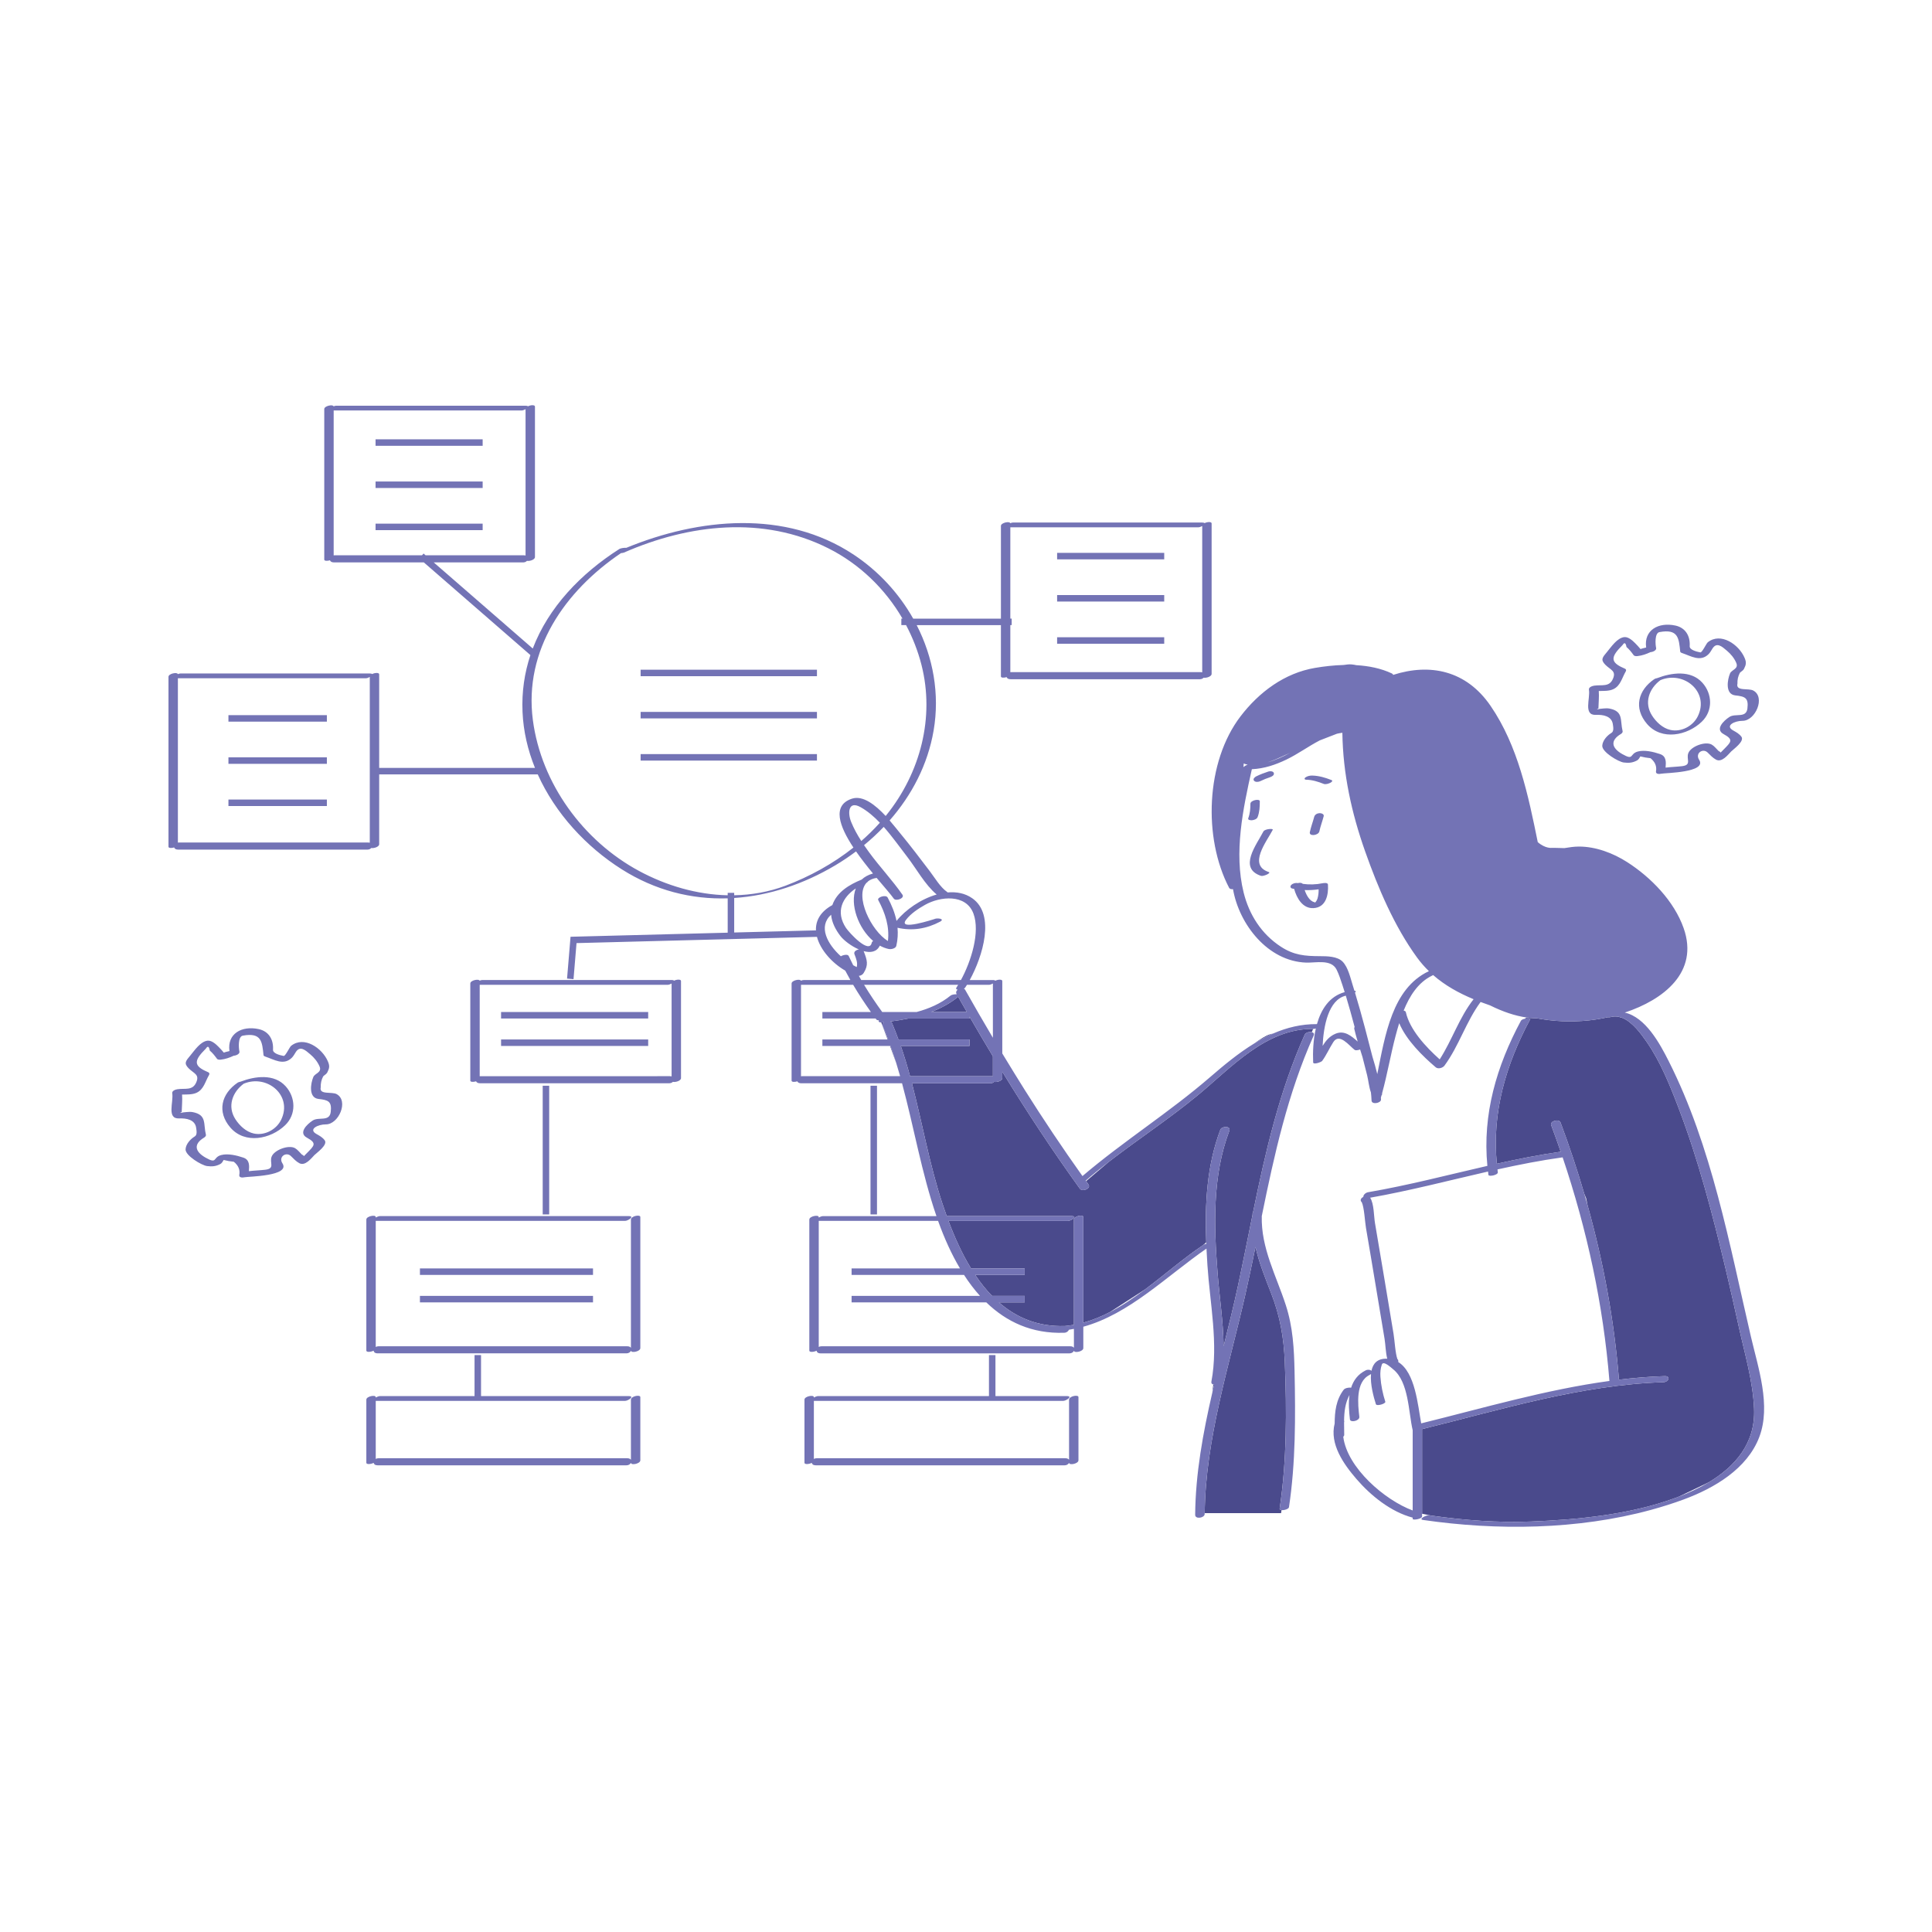
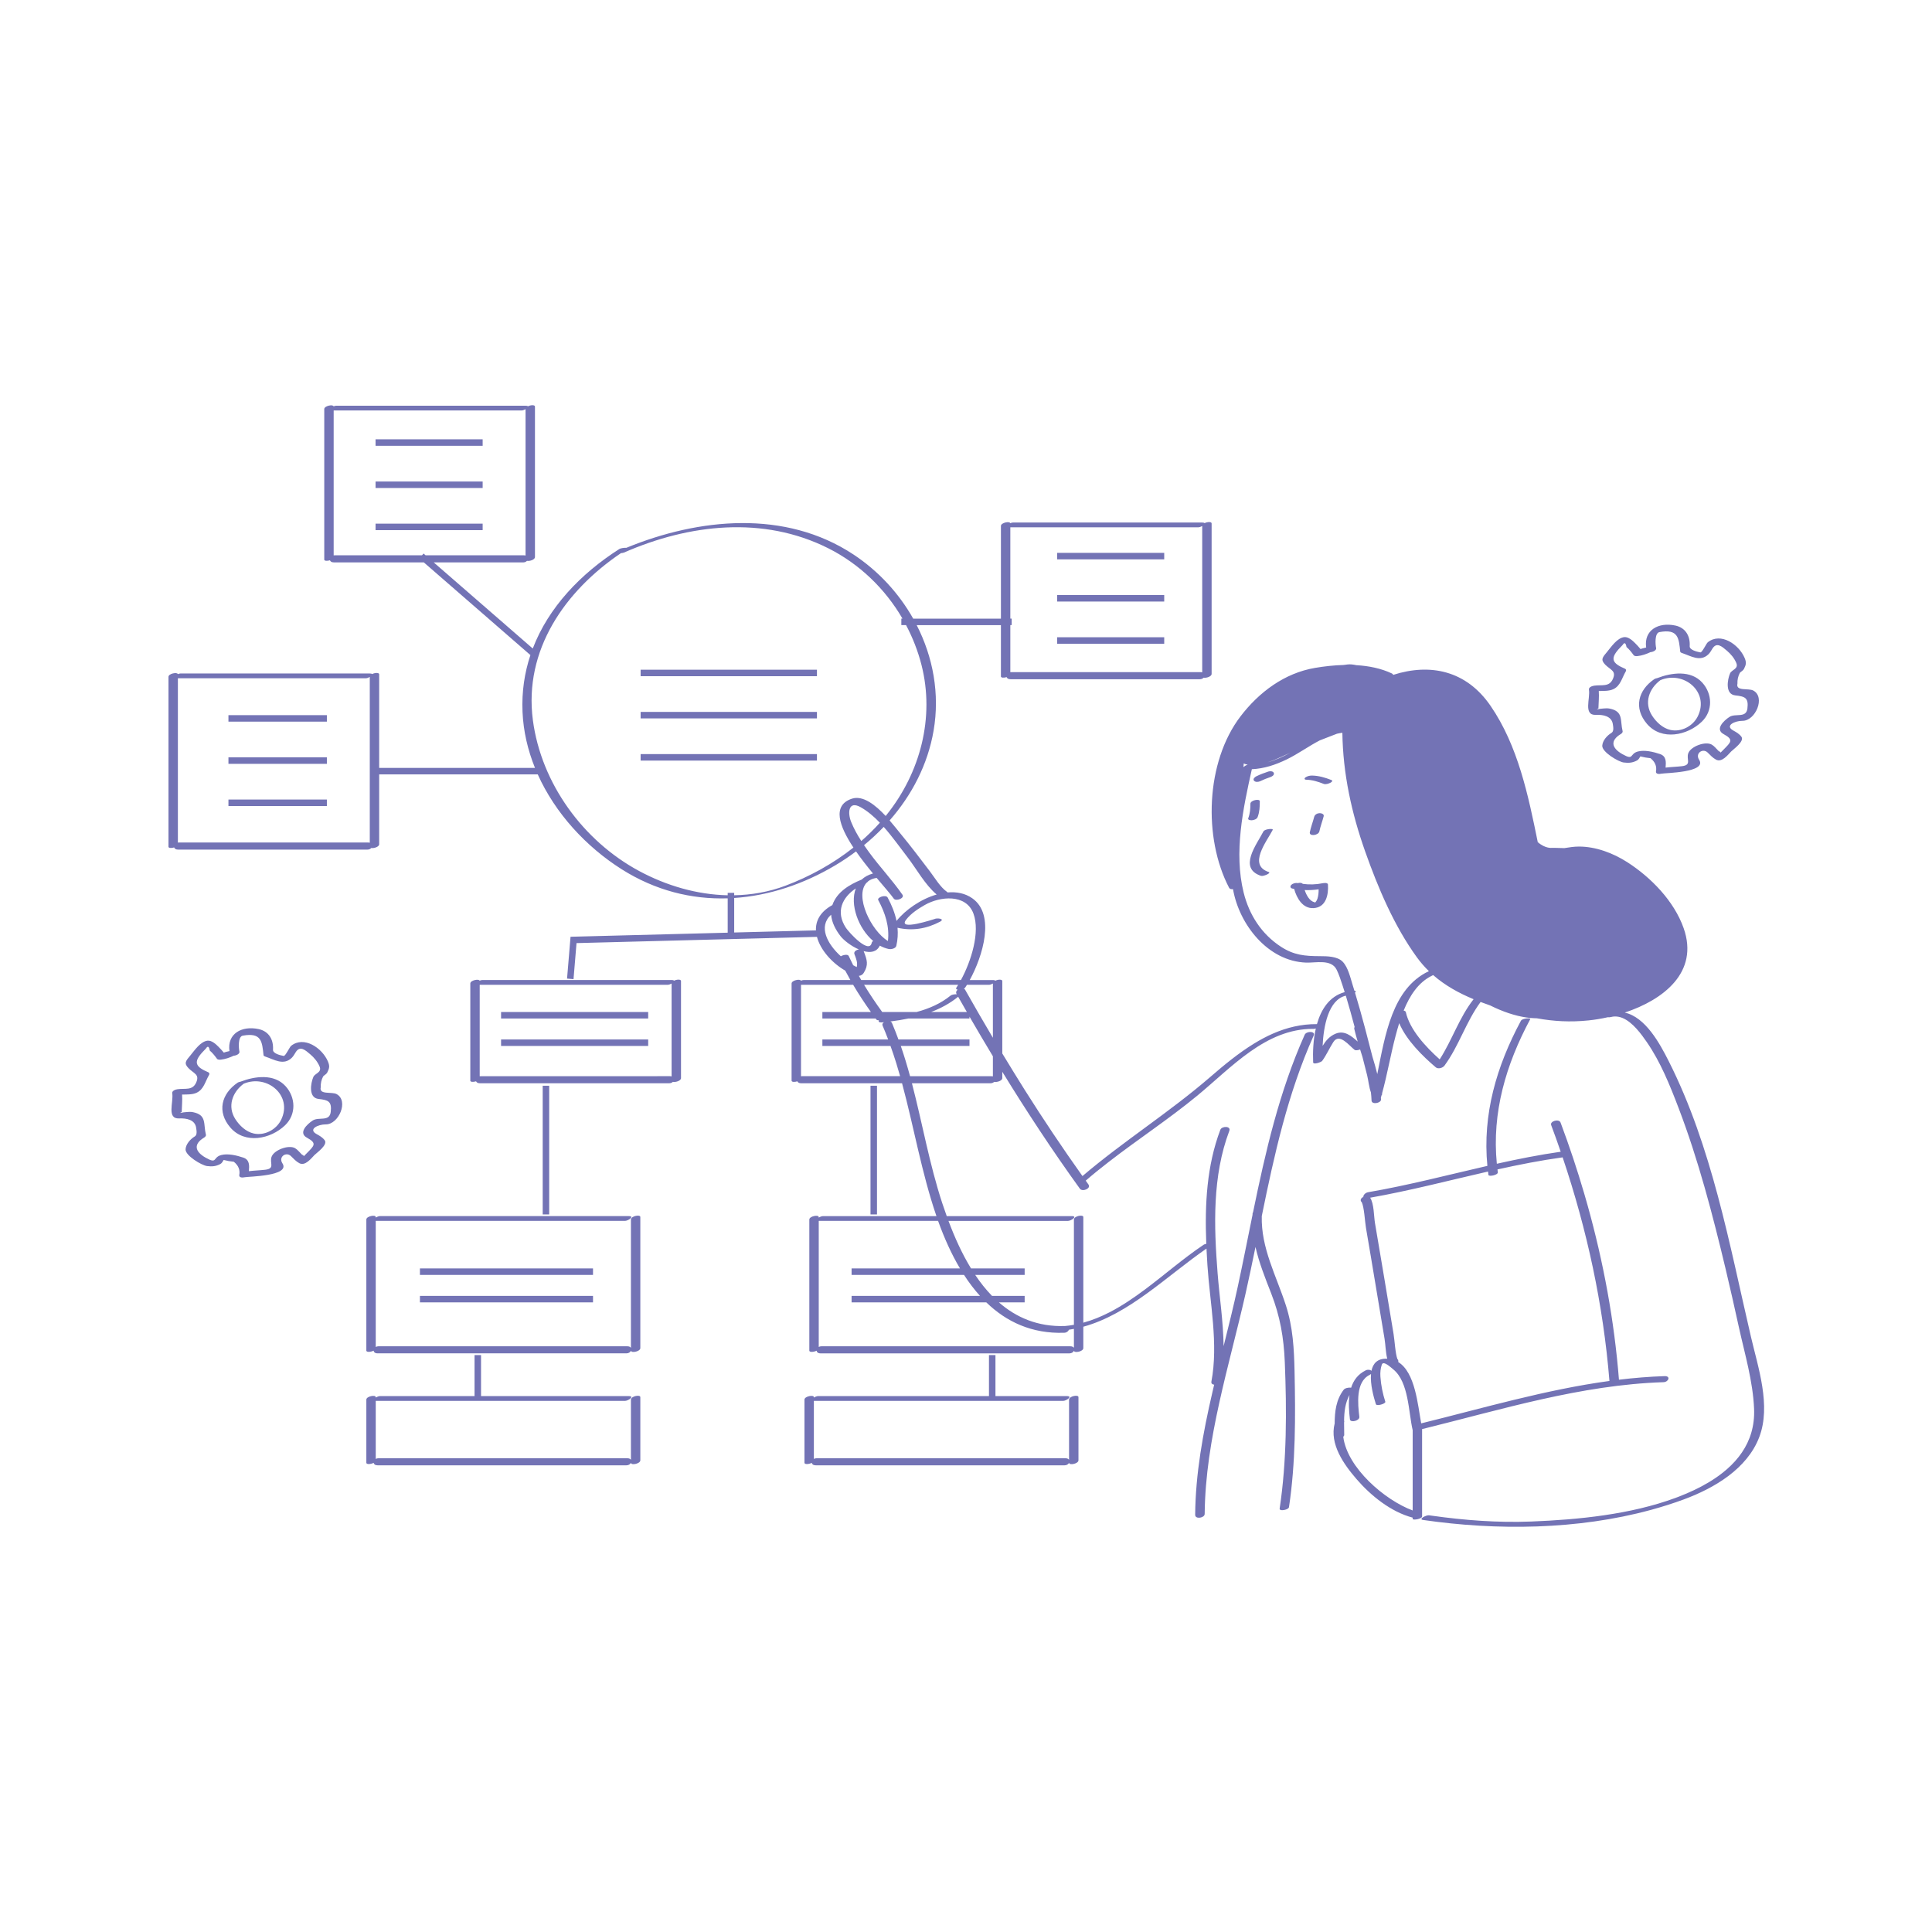
<svg xmlns="http://www.w3.org/2000/svg" version="1.1" id="Layer_1" x="0px" y="0px" width="595.275px" height="595.28px" viewBox="0 0 595.275 595.28" enable-background="new 0 0 595.275 595.28" xml:space="preserve">
-   <path id="color_x5F_2" fill="#4a4a8c" d="M526.487,456.716c-3.449,1.656-6.57,3.152-9.199,4.41  c-0.365,0.141-0.731,0.279-1.097,0.415c-13.774,5.085-29.845,6.695-44.43,7.261c-10.27,0.399-20.558-0.377-30.723-1.818  l-2.876-0.575c0-8.695,0-17.39,0-26.084c24.569-6.047,48.91-13.629,74.388-14.457c1.549-0.05,2.313-1.929,0.326-1.864  c-4.721,0.153-9.403,0.541-14.057,1.102c-1.442-18.21-4.771-36.229-9.687-53.81l-0.415-2.075l-0.588-1.422  c-2.164-7.392-4.597-14.706-7.3-21.917c-0.476-1.269-3.356-0.448-2.897,0.776c1.02,2.721,1.995,5.458,2.939,8.206  c-6.621,0.945-13.166,2.249-19.681,3.702c-1.556-15.789,2.804-30.587,10.29-44.538c0.161-0.3-0.782-0.338-1.638-0.151l0.5-0.375  c0.805,0.114,1.598,0.188,2.375,0.219c0.267,0.011,0.524,0.017,0.789,0.026c5.172,0.944,10.343,1.241,16.002,0.651  c1.883-0.196,3.884-0.525,5.923-0.981c0.242,0.046,0.557,0.04,0.955-0.066c0.802-0.213,1.586-0.208,2.35-0.056  c0.35,0.096,0.726,0.208,1.12,0.332c3.179,1.279,5.875,5.034,7.524,7.421c4.257,6.159,7.135,13.331,9.792,20.286  c6.149,16.096,10.507,32.895,14.51,49.632c1.429,5.973,2.769,11.967,4.089,17.964c1.829,8.312,4.326,16.596,4.683,25.141  C540.896,444.673,534.658,451.819,526.487,456.716z M508.717,465.22c0,0,0.023-0.011,0.056-0.027  c-0.05,0.014-0.101,0.025-0.151,0.039L508.717,465.22z M305.924,331.644c0-2.064,0-4.129,0-6.194  c-2.44-4.049-4.848-8.118-7.211-12.215v0.579h-18.808c-1.848,0.385-3.712,0.679-5.565,0.912c0.215,0.102,0.39,0.26,0.488,0.488  c0.718,1.668,1.372,3.36,1.997,5.063h21.888v2h-21.165c1.059,3.062,1.993,6.17,2.849,9.308c8.347,0,16.694,0,25.042,0  C305.625,331.584,305.782,331.609,305.924,331.644z M274.231,322.276c0.58,1.577,1.217,3.328,1.891,5.205  c-0.543-1.749-1.125-3.482-1.741-5.205H274.231z M294.767,306.323c-0.013,0.007-0.025,0.014-0.038,0.021  c0.017,0,0.035,0,0.051,0.001C294.776,306.338,294.771,306.331,294.767,306.323z M391.217,318.72  c-1.09,0.327-2.799,1.368-4.804,2.795c1.889-1.157,3.831-2.203,5.838-3.079C391.894,318.527,391.547,318.621,391.217,318.72z   M272.362,314.953c-0.176,0.019-0.353,0.039-0.528,0.057c-0.113,0.011-0.214,0.016-0.309,0.016c0.374,0.982,1.068,2.82,1.969,5.25  h0.157c-0.544-1.439-1.109-2.871-1.719-4.287C271.754,315.577,271.976,315.21,272.362,314.953z M295.217,307.11  c-0.008,0.007-0.011,0.012-0.02,0.019c-2.499,2.035-5.321,3.545-8.31,4.685h11.015C297.003,310.248,296.105,308.682,295.217,307.11z   M341.517,358.076l-6.874,5.855c0.245,0.342,0.483,0.688,0.729,1.029c0.889,1.231-1.869,2.368-2.65,1.284  c-8.441-11.7-16.364-23.735-23.9-36.015c0,0.651,0,1.302,0,1.953c0,0.838-1.712,1.345-2.503,1.149  c-0.26,0.255-0.642,0.436-1.121,0.436c-8.073,0-16.147,0-24.22,0c3.205,12.277,5.393,24.926,9.335,36.91  c0.437,1.328,0.9,2.671,1.388,4.021c12.841,0,25.682,0,38.522,0c1.951,0-0.196,1.479-1.171,1.479c-12.27,0-24.539,0-36.808,0  c1.881,5.018,4.143,10.067,6.943,14.639h16.526v2h-15.238c1.565,2.333,3.281,4.515,5.181,6.463h10.057v2h-7.936  c5.345,4.666,11.981,7.556,20.332,7.285c0.939-0.083,1.865-0.208,2.78-0.373c0-10.812,0-21.624,0-32.436  c0-1.089,2.897-1.624,2.897-0.776c0,10.852,0,21.703,0,32.555c2.808-0.766,5.511-1.876,8.133-3.231l10.87-7.005  c6.092-4.554,11.927-9.652,17.908-13.663l0.958-0.857c-0.447-11.741,0.155-23.574,4.34-34.671c0.453-1.201,3.36-1.236,2.77,0.329  c-5.25,13.922-4.75,29.26-3.606,43.86c0.57,7.274,1.759,14.954,1.849,22.484c1.546-6.201,3.084-12.381,4.411-18.544  c1.571-7.298,3.009-14.622,4.502-21.923c0.009-0.162,0.01-0.323,0.021-0.486c0.007-0.095,0.056-0.187,0.134-0.275  c3.828-18.668,8.066-37.183,15.925-54.753c0.293-0.656,1.429-0.951,2.176-0.782c0.185-0.447,0.326-0.784,0.417-1.003  c-14.633-0.095-25.263,11.99-35.732,20.602C360.062,344.854,350.512,351.103,341.517,358.076z M395.865,419.699  c-0.303-7.501-1.446-14.162-4.205-21.215c-1.864-4.765-3.732-9.438-4.826-14.283c-0.993,4.862-2.007,9.724-3.104,14.573  c-4.998,22.093-12.295,44.617-12.545,67.446h23.532c0,0,0.049-0.334,0.135-0.931c-0.369-0.038-0.62-0.182-0.577-0.466  C396.498,450.058,396.466,434.591,395.865,419.699z M373.541,429.04c0.186-0.805,0.369-1.61,0.56-2.414  c-0.095-0.009-0.186-0.024-0.271-0.048C373.747,427.367,373.651,428.185,373.541,429.04z" />
  <path id="color_x5F_1" d="M392.147,255.696c-1.86,3.588-7.712,10.831-1.251,12.979c0.943,0.313-1.664,1.418-2.364,1.186  c-7.094-2.358-1.384-9.574,0.749-13.687C389.679,255.404,392.416,255.176,392.147,255.696z M409.162,272.546  c0.2,3.172-0.595,7.068-4.473,7.26c-3.339,0.166-5.163-3.09-5.95-5.933c-0.189-0.035-0.377-0.063-0.567-0.103  c-0.623-0.129-0.742-0.703-0.301-1.125c0.51-0.489,1.327-0.682,2.013-0.552c0.607-0.152,1.247-0.108,1.506,0.238  c2.038,0.272,4.053,0.233,6.109-0.193C407.853,272.066,409.121,271.884,409.162,272.546z M406.287,274.011  c-1.442,0.207-2.871,0.289-4.304,0.231c0.564,1.63,1.511,3.403,3.066,3.762c0.305,0.07,0.056,0.193,0.288-0.063  c0.259-0.287,0.472-0.663,0.585-1.032C406.216,275.954,406.304,274.993,406.287,274.011z M406.514,256.155  c0.338-1.586,0.924-3.1,1.333-4.667c0.188-0.719-0.85-0.98-1.337-0.942c-0.713,0.055-1.41,0.449-1.598,1.167  c-0.41,1.567-0.996,3.079-1.333,4.667C403.276,257.804,406.241,257.438,406.514,256.155z M385.844,252.719  c0.598-0.077,1.415-0.35,1.65-0.971c0.603-1.592,0.667-3.186,0.668-4.869c0-0.874-2.897-0.332-2.897,0.776  c-0.001,1.549-0.112,3.005-0.665,4.465C384.363,252.745,385.549,252.757,385.844,252.719z M410.228,240.339  c-1.906-0.751-3.859-1.33-5.921-1.377c-0.701-0.016-1.463,0.145-2.049,0.549c-0.443,0.306-0.39,0.716,0.195,0.729  c1.896,0.044,3.661,0.601,5.412,1.291c0.59,0.232,1.506-0.081,2.032-0.346C410.22,241.021,410.831,240.577,410.228,240.339z   M390.81,237.717c-1.266,0.423-2.511,0.877-3.71,1.469c-0.443,0.218-1.176,0.801-0.721,1.358c0.434,0.53,1.412,0.403,1.947,0.139  c0.975-0.48,1.944-0.861,2.957-1.199c0.496-0.166,1.396-0.583,1.212-1.271C392.323,237.566,391.306,237.551,390.81,237.717z   M542.057,442.778c-3.725,9.796-13.865,15.746-23.278,19.222c-3.269,1.207-6.612,2.264-10.006,3.193  c-0.05,0.014-0.101,0.025-0.151,0.039c-22.547,6.147-47.479,6.379-70.147,3.09c-1.588-0.23,1.001-1.558,1.811-1.44  c0.25,0.037,0.502,0.067,0.753,0.103c10.165,1.441,20.453,2.217,30.723,1.818c14.585-0.566,30.656-2.176,44.43-7.261  c0.366-0.135,0.731-0.273,1.097-0.415c3.168-1.224,6.304-2.676,9.199-4.41c8.171-4.897,14.41-12.043,13.967-22.646  c-0.357-8.545-2.854-16.83-4.683-25.141c-1.32-5.998-2.66-11.991-4.089-17.964c-4.003-16.737-8.36-33.536-14.51-49.632  c-2.657-6.955-5.535-14.127-9.792-20.286c-1.649-2.387-4.345-6.142-7.524-7.421c-0.367-0.148-0.741-0.256-1.12-0.332  c-0.764-0.152-1.548-0.157-2.35,0.056c-0.398,0.106-0.713,0.112-0.955,0.066c-2.039,0.456-4.04,0.785-5.923,0.981  c-5.66,0.59-10.83,0.292-16.002-0.651c-0.264-0.009-0.522-0.015-0.789-0.026c-0.777-0.031-1.569-0.105-2.375-0.219  c-3.553-0.503-7.36-1.801-11.215-3.718c-0.989-0.341-1.97-0.692-2.939-1.061c-4.492,6.085-6.639,13.498-11.12,19.601  c-0.531,0.723-1.956,1.156-2.698,0.525c-4.035-3.432-9.042-8.334-11.257-13.602c-0.41,1.315-0.77,2.615-1.097,3.853  c-1.56,5.893-2.57,11.926-4.187,17.802c0.062,0.216-0.012,0.424-0.168,0.609c-0.056,0.196-0.105,0.394-0.163,0.59  c-0.006,0.022-0.021,0.042-0.029,0.063c0.011,0.208,0.028,0.414,0.034,0.623c0.034,1.098-2.873,1.667-2.915,0.298  c-0.026-0.835-0.095-1.662-0.188-2.483c-0.606-1.644-0.8-3.831-1.159-5.245c-0.48-1.894-0.961-3.787-1.445-5.68  c-0.242-0.773-0.485-1.546-0.728-2.32c-0.639,0.24-1.382,0.356-1.713,0.104c-1.629-1.24-4.652-5.326-6.543-2.381  c-1.218,1.897-2.106,3.985-3.439,5.807c-0.27,0.369-2.741,1.265-2.776,0.439c-0.136-3.206,0.029-6.952,0.826-10.44  c-0.227,0.08-0.448,0.128-0.629,0.126c-0.067-0.001-0.133,0.003-0.2,0.002c-14.633-0.095-25.263,11.99-35.732,20.602  c-8.801,7.241-18.352,13.49-27.346,20.463c-2.374,1.84-4.718,3.719-6.988,5.694c0.039,0.053,0.076,0.108,0.114,0.161  c0.245,0.342,0.483,0.688,0.729,1.029c0.889,1.231-1.869,2.368-2.65,1.284c-8.441-11.7-16.364-23.735-23.9-36.015  c0,0.651,0,1.302,0,1.953c0,0.838-1.712,1.345-2.503,1.149c-0.26,0.255-0.642,0.436-1.121,0.436c-8.073,0-16.147,0-24.22,0  c3.205,12.277,5.393,24.926,9.335,36.91c0.437,1.328,0.9,2.671,1.388,4.021c12.841,0,25.682,0,38.522,0  c1.951,0-0.196,1.479-1.171,1.479c-12.27,0-24.539,0-36.808,0c1.881,5.018,4.143,10.067,6.943,14.639h16.526v2h-15.238  c1.565,2.333,3.281,4.515,5.181,6.463h10.057v2h-7.936c5.345,4.666,11.981,7.556,20.332,7.285c0.939-0.083,1.865-0.208,2.78-0.373  c0-10.812,0-21.624,0-32.436c0-1.089,2.897-1.624,2.897-0.776c0,10.852,0,21.703,0,32.555c2.808-0.766,5.511-1.876,8.133-3.231  c3.761-1.944,7.359-4.381,10.87-7.005c6.092-4.554,11.927-9.652,17.908-13.663c0.074-0.049,0.147-0.102,0.221-0.15  c0.146-0.097,0.43-0.182,0.756-0.244c-0.006-0.154-0.013-0.309-0.019-0.463c-0.447-11.741,0.155-23.574,4.34-34.671  c0.453-1.201,3.36-1.236,2.77,0.329c-5.25,13.922-4.75,29.26-3.606,43.86c0.57,7.274,1.759,14.954,1.849,22.484  c1.546-6.201,3.084-12.381,4.411-18.544c1.571-7.298,3.009-14.622,4.502-21.923c0.009-0.162,0.01-0.323,0.021-0.486  c0.007-0.095,0.056-0.187,0.134-0.275c3.828-18.668,8.066-37.183,15.925-54.753c0.293-0.656,1.429-0.951,2.176-0.782  c0.518,0.117,0.852,0.456,0.581,1.062c-7.989,17.862-12.125,36.668-15.989,55.609c-0.252,9.871,4.442,18.285,7.425,27.498  c2.177,6.723,2.529,13.396,2.679,20.41c0.294,13.844,0.344,28.06-1.722,41.787c-0.084,0.563-1.482,0.995-2.299,0.911  c-0.369-0.038-0.62-0.182-0.577-0.466c2.223-14.765,2.19-30.231,1.589-45.124c-0.303-7.501-1.446-14.162-4.205-21.215  c-1.864-4.765-3.732-9.438-4.826-14.283c-0.993,4.862-2.007,9.724-3.104,14.573c-4.998,22.093-12.295,44.617-12.545,67.446  c-0.001,0.086-0.007,0.171-0.007,0.257c-0.011,1.234-2.941,1.714-2.929,0.248c0.11-12.688,2.414-25.236,5.292-37.685  c0.186-0.805,0.369-1.61,0.56-2.414c-0.095-0.009-0.186-0.024-0.271-0.048c-0.405-0.111-0.675-0.387-0.584-0.866  c2.204-11.653-0.451-24.197-1.22-35.891c-0.112-1.702-0.211-3.41-0.292-5.121c-12.239,8.461-23.792,20.194-37.948,24.076  c0,2.197,0,4.394,0,6.591c0,1.066-2.766,1.597-2.886,0.826c-0.21,0.431-0.698,0.796-1.384,0.796c-25.553,0-51.107,0-76.661,0  c-0.821,0-1.202-0.382-1.25-0.826c-0.855,0.446-2.238,0.524-2.238-0.019c0-13.463,0-26.926,0-40.39c0-1.048,2.897-1.563,2.897-0.776  c0,0.059,0,0.119,0,0.178c0.415-0.255,0.936-0.458,1.297-0.458c11.658,0,23.316,0,34.974,0  c-4.563-13.283-6.929-27.345-10.598-40.931c-10.355,0-20.71,0-31.064,0c-0.677,0-1.052-0.261-1.191-0.601  c-0.816,0.265-1.78,0.247-1.78-0.208c0-9.976,0-19.951,0-29.927c0-1.001,2.64-1.513,2.875-0.87c0.287-0.123,0.577-0.205,0.803-0.205  c4.811,0,9.622,0,14.433,0c-0.542-0.954-1.064-1.917-1.57-2.889c-4.063-2.348-7.664-6.361-8.724-10.415l-74.083,1.925l-0.925,11.106  l-1.993-0.166l1.075-12.894l48.422-1.257v-10.583c-11.15,0.357-22.324-2.409-32.672-8.962c-10.963-6.944-20.457-17.225-25.85-29.22  h-48.86c0,7.168,0,14.337,0,21.505c0,0.815-1.622,1.319-2.438,1.167c-0.259,0.288-0.667,0.497-1.186,0.497  c-19.441,0-38.883,0-58.324,0c-0.723,0-1.106-0.296-1.22-0.67c-0.81,0.255-1.751,0.231-1.751-0.217c0-17.449,0-34.898,0-52.347  c0-1.019,2.732-1.531,2.883-0.835c0.284-0.12,0.57-0.201,0.794-0.201c19.441,0,38.883,0,58.324,0c0.424,0,0.646,0.072,0.737,0.182  c0.858-0.435,2.181-0.495,2.181,0.078c0,9.614,0,19.228,0,28.841h48.007c-2.219-5.479-3.584-11.283-3.842-17.273  c-0.268-6.215,0.62-12.057,2.431-17.498l-32.839-28.556c-9.236,0-18.472,0-27.708,0c-0.71,0-1.091-0.287-1.213-0.651  c-0.812,0.258-1.759,0.236-1.759-0.214c0-15.456,0-30.912,0-46.368c0-1.014,2.706-1.525,2.881-0.845  c0.285-0.121,0.572-0.202,0.797-0.202c19.441,0,38.883,0,58.324,0c0.434,0,0.657,0.076,0.743,0.189  c0.858-0.432,2.175-0.491,2.175,0.081c0,15.456,0,30.912,0,46.368c0,0.821-1.646,1.326-2.457,1.162  c-0.26,0.279-0.66,0.48-1.167,0.48c-9.189,0-18.379,0-27.568,0l30.516,26.536c4.837-12.666,14.73-23.041,26.709-30.684  c0.328-0.209,1.501-0.398,2.13-0.349c22.314-9.167,48.936-11.834,69.97,2.06c7.649,5.053,13.978,11.902,18.408,19.765h27.029  c0-9.521,0-19.042,0-28.563c0-1.014,2.706-1.525,2.881-0.845c0.285-0.121,0.572-0.202,0.797-0.202c19.441,0,38.883,0,58.324,0  c0.434,0,0.657,0.076,0.743,0.189c0.858-0.432,2.175-0.491,2.175,0.081c0,15.456,0,30.912,0,46.368c0,0.821-1.646,1.326-2.457,1.162  c-0.26,0.279-0.66,0.48-1.167,0.48c-19.441,0-38.883,0-58.324,0c-0.71,0-1.091-0.287-1.213-0.651  c-0.812,0.258-1.759,0.236-1.759-0.214c0-5.269,0-10.537,0-15.805h-25.95c5.053,9.877,7.153,21.193,5.21,32.5  c-1.801,10.483-6.706,19.868-13.553,27.677c1.39,1.602,2.565,3.127,3.388,4.121c3.108,3.754,6.038,7.646,8.99,11.522  c1.572,2.063,3.197,4.908,5.366,6.417c0.058,0.04,0.099,0.082,0.14,0.123c2.734-0.241,5.378,0.25,7.597,1.811  c7.166,5.038,3.205,17.9-0.797,25.186c2.371,0,4.742,0,7.113,0c0.46,0,0.687,0.084,0.76,0.21c0.858-0.425,2.158-0.479,2.158,0.088  c0,7.44,0,14.881,0,22.321c1.191,1.973,2.391,3.94,3.601,5.9c1.107,1.792,2.213,3.585,3.337,5.367  c5.675,8.994,11.588,17.836,17.764,26.509c12.638-10.767,26.753-19.614,39.34-30.499c4.258-3.682,8.727-7.386,13.549-10.338  c1.889-1.157,3.831-2.203,5.838-3.079c4.199-1.832,8.68-2.941,13.519-2.904c1.315-4.627,3.883-8.58,8.543-9.858  c-0.221-0.701-0.436-1.404-0.668-2.101c-0.54-1.621-1.06-3.291-1.82-4.826c-1.64-3.31-6.415-2.057-9.391-2.163  c-11.771-0.419-20.628-11.721-22.528-22.641c-0.513,0.073-1.001-0.03-1.193-0.397c-8.046-15.393-7.215-38.798,3.506-52.833  c5.705-7.467,13.562-13.346,22.979-14.938c2.785-0.471,5.766-0.815,8.775-0.896c0.419-0.054,0.836-0.107,1.244-0.158  c0.787-0.099,1.712,0.001,2.687,0.218c3.837,0.224,7.601,0.971,10.941,2.547c0.27,0.127,0.378,0.286,0.377,0.453  c11.41-3.664,22.54-1.396,30.036,9.518c8.446,12.296,11.621,27.56,14.548,41.999c2.386,2.098,4.412,1.766,4.412,1.766  s1.619,0,3.776,0.083c1.465-0.233,2.93-0.471,4.443-0.478c5.219-0.021,10.584,2.004,14.953,4.81  c7.316,4.699,14.422,11.979,17.365,20.325c4.799,13.61-6.242,22.071-18.133,26.018c6.409,1.449,10.777,9.514,13.5,14.899  c13.341,26.379,18.732,56.439,25.374,85.003C541.712,421.412,545.738,433.096,542.057,442.778z M311.296,190.601h0.417v2h-0.417  c0,4.839,0,9.678,0,14.518c0.1-0.018,0.205-0.028,0.315-0.028c19.441,0,38.883,0,58.324,0c0.186,0,0.343,0.025,0.485,0.06  c0-15.026,0-30.052,0-45.078c-0.396,0.225-0.86,0.397-1.191,0.397c-19.311,0-38.623,0-57.934,0  C311.296,171.847,311.296,181.224,311.296,190.601z M103.123,171.092c8.97,0,17.94,0,26.91,0l0.472-0.542l0.624,0.542  c10.106,0,20.212,0,30.318,0c0.186,0,0.343,0.025,0.485,0.06c0-15.026,0-30.052,0-45.078c-0.396,0.225-0.86,0.397-1.191,0.397  c-19.311,0-38.623,0-57.934,0c0,14.883,0,29.766,0,44.648C102.907,171.103,103.012,171.092,103.123,171.092z M113.449,259.588  c0.186,0,0.343,0.025,0.485,0.06c0-17.022,0-34.045,0-51.067c-0.395,0.225-0.86,0.397-1.191,0.397c-19.311,0-38.623,0-57.934,0  c0,16.879,0,33.759,0,50.638c0.1-0.018,0.205-0.028,0.315-0.028C74.566,259.588,94.008,259.588,113.449,259.588z M297.932,303.435  c-0.182,0.295-0.362,0.582-0.54,0.848c-0.081,0.121-0.228,0.229-0.407,0.323c0.16,0.079,0.296,0.192,0.387,0.354  c2.798,4.963,5.649,9.894,8.552,14.792c0-5.571,0-11.143,0-16.714c-0.396,0.225-0.86,0.397-1.191,0.397  C302.466,303.435,300.199,303.435,297.932,303.435z M294.703,304.253c0.172-0.257,0.345-0.538,0.518-0.818  c-9.662,0-19.324,0-28.986,0c1.738,2.874,3.618,5.663,5.589,8.379h10.578c3.804-1.021,7.427-2.574,10.496-5.073  c0.326-0.265,1.186-0.423,1.832-0.396c0.017,0,0.035,0,0.051,0.001c-0.004-0.008-0.009-0.016-0.013-0.023  c-0.015-0.027-0.03-0.053-0.045-0.08c-0.287-0.509-0.066-0.982,0.352-1.311C294.661,304.861,294.438,304.651,294.703,304.253z   M286.887,311.813h11.015c-0.899-1.565-1.797-3.131-2.685-4.703c-0.008,0.007-0.011,0.012-0.02,0.019  C292.699,309.164,289.876,310.674,286.887,311.813z M272.287,254.775c-1.899,1.993-3.928,3.872-6.067,5.627  c0.5,0.734,1.016,1.458,1.538,2.173c3.27,4.479,7.13,8.547,10.294,13.092c0.766,1.101-2.026,2.129-2.674,1.2  c-0.859-1.234-2.901-3.546-5.272-6.375c-1.129,0.172-2.021,0.551-2.69,1.103c-0.056,0.137-0.201,0.281-0.453,0.425  c-3.703,4.104,1.405,14.713,6.619,17.927c0.525-4.461-0.825-8.617-2.982-12.624c-0.454-0.843,2.354-1.788,2.897-0.776  c1.257,2.336,2.228,4.731,2.733,7.199c2.735-3.414,7.48-6.729,12.37-8.138c-3.599-3.007-6.292-8.02-9.053-11.586  C277.32,261.144,274.951,257.772,272.287,254.775z M268.599,290.452c0.042-0.203,0.204-0.382,0.426-0.532  c-4.574-3.901-7.228-11.239-5.343-16.181c-4.15,2.761-6.317,7.182-3.022,12.166C261.568,287.277,267.835,294.167,268.599,290.452z   M271.101,253.491c-1.819-1.896-3.777-3.575-5.921-4.78c-3.84-2.158-4.041,1.779-2.934,4.52c0.834,2.066,1.921,4.02,3.129,5.896  C267.405,257.362,269.322,255.482,271.101,253.491z M224.213,275.848v-0.747h2v0.742c5.329-0.097,10.646-1.01,15.769-2.934  c7.412-2.784,14.644-6.747,20.971-11.761c-4.34-6.555-6.69-13.006-0.466-15.063c3.417-1.129,7.285,1.99,10.394,5.325  c0.084-0.104,0.173-0.203,0.257-0.307c10.395-12.956,14.936-30.001,10.773-46.278c-1.091-4.267-2.703-8.365-4.742-12.225h-1.456v-2  h0.354c-5.347-9.2-13.262-16.85-22.897-21.686c-20.043-10.06-42.884-7.428-62.896,1.331c-0.203,0.089-0.565,0.151-0.941,0.18  c-17.198,11.605-30.005,29.821-27.145,51.474c2.575,19.484,15.49,37.177,32.726,46.463  C205.296,272.878,214.737,275.651,224.213,275.848z M256.459,278.865c1.409-4.051,5.219-6.292,9.019-7.851  c0.005-0.002,0.011-0.003,0.017-0.005c0.887-0.836,2.039-1.482,3.484-1.874c-1.744-2.117-3.585-4.45-5.223-6.806  c-2.048,1.533-4.172,2.97-6.376,4.279c-9.815,5.827-20.456,9.375-31.166,10.076v10.63l25.193-0.654  C251.285,283.73,252.706,280.925,256.459,278.865z M259.072,294.636c0.761-0.442,2.151-0.687,2.424-0.089  c0.44,0.963,0.906,1.915,1.385,2.86c0.366,0.208,0.729,0.393,1.086,0.562c0.338-1.335-0.123-2.468-0.702-3.979  c-0.288-0.75,0.529-1.335,1.378-1.45c-2.365-1.014-4.659-2.808-5.669-4.105c-1.437-1.845-2.709-4.194-2.899-6.6  C252.034,285.476,254.909,290.879,259.072,294.636z M265.352,301.956c10.243,0,20.485,0,30.729,0  c3.159-5.801,5.954-14.77,3.857-20.451c-2.279-6.172-10.298-5.344-14.963-2.685c-2.088,1.19-4.273,2.604-5.772,4.536  c-2.84,3.659,8.717-0.208,8.621-0.158c0.913-0.479,3.511-0.102,1.783,0.805c-4.169,2.186-8.511,2.888-13.067,1.852  c0.166,1.815,0.066,3.67-0.374,5.57c-0.197,0.849-1.632,1.125-2.333,0.979c-0.956-0.199-1.879-0.556-2.756-1.042  c-0.95,2.002-2.904,2.263-5,1.685c0.032,0.052,0.065,0.104,0.088,0.164c0.999,2.607,1.499,4.074-0.058,6.573  c-0.334,0.536-0.881,0.845-1.476,0.891C264.869,301.104,265.106,301.532,265.352,301.956z M277.335,331.584  c-0.388-1.374-0.791-2.742-1.213-4.103c-0.543-1.749-1.125-3.482-1.741-5.205h-0.15h-20.846v-2h20.108h0.157  c-0.544-1.439-1.109-2.871-1.719-4.287c-0.178-0.413,0.044-0.78,0.43-1.037c-0.176,0.019-0.353,0.039-0.528,0.057  c-0.113,0.011-0.214,0.016-0.309,0.016c-0.768,0.007-0.92-0.315-0.726-0.664c-0.347,0.015-0.64-0.049-0.772-0.228  c-0.079-0.106-0.155-0.215-0.234-0.321h-16.407v-2h14.954c-1.935-2.715-3.772-5.507-5.471-8.379c-5.356,0-10.713,0-16.07,0  c0,9.393,0,18.785,0,28.178c0.1-0.018,0.205-0.028,0.315-0.028C257.188,331.584,267.262,331.584,277.335,331.584z M330.889,409.447  c-0.508,0.097-1.021,0.18-1.536,0.256c-0.176,0.471-0.702,0.914-1.44,0.939c-10.028,0.347-17.87-3.409-24.028-9.366h-41.499v-2  h39.555c-1.792-1.98-3.424-4.156-4.918-6.463h-34.637v-2h33.392c-2.661-4.476-4.838-9.373-6.626-14.323  c-0.038-0.105-0.071-0.211-0.108-0.316c-12.217,0-24.435,0-36.652,0c-0.048,0-0.083-0.005-0.126-0.006c0,12.951,0,25.901,0,38.852  c0.229-0.131,0.508-0.214,0.832-0.214c25.554,0,51.107,0,76.661,0c0.593,0,0.956,0.201,1.131,0.479  C330.889,413.339,330.889,411.393,330.889,409.447z M305.924,325.45c-2.44-4.049-4.848-8.118-7.211-12.215v0.579h-18.808  c-1.848,0.385-3.712,0.679-5.565,0.912c0.215,0.102,0.39,0.26,0.488,0.488c0.718,1.668,1.372,3.36,1.997,5.063h21.888v2h-21.165  c1.059,3.062,1.993,6.17,2.849,9.308c8.347,0,16.694,0,25.042,0c0.186,0,0.343,0.025,0.485,0.06  C305.924,329.58,305.924,327.515,305.924,325.45z M384.427,235.607c-0.834-0.147-1.209-0.388-1.209-0.388l-0.095,1.159  c0.005-0.006,0.01-0.013,0.016-0.02c0.046-0.051,0.098-0.099,0.154-0.145C383.574,235.967,384.012,235.729,384.427,235.607z   M390.514,234.885c2.435-0.65,4.745-1.722,7.016-2.95c-0.955,0.425-1.898,0.854-2.812,1.285  C393.129,233.967,391.734,234.504,390.514,234.885z M418.324,320.92c-0.386-1.303-0.75-2.611-1.06-3.932  c-0.048-0.205,0.003-0.395,0.114-0.566c-0.864-3.223-1.739-6.449-2.714-9.643c-5.38,1.253-6.869,9.444-7.151,15.475  c0.969-1.582,2.123-2.981,4.003-3.761C414.225,317.373,416.364,319.175,418.324,320.92z M440.128,299.29  c0.048-0.023,0.097-0.039,0.145-0.057c-1.303-1.269-2.533-2.657-3.663-4.21c-7.044-9.679-12.026-21.481-15.995-32.705  c-4.188-11.839-6.838-23.959-7.014-36.542c-0.565,0.073-1.124,0.167-1.67,0.295c-1.341,0.506-3.184,1.213-5.28,2.046  c-3.486,1.803-6.751,4.21-10.24,5.89c-3.468,1.67-6.925,2.823-10.696,2.995c-2.729,12.114-5.582,25.722-2.535,37.995  c1.698,6.84,5.488,12.792,11.489,16.698c3.997,2.602,7.323,2.898,12.066,2.91c2.105,0.005,5.362,0.023,6.982,1.73  c1.694,1.786,2.362,4.98,3.078,7.237c0.177,0.559,0.345,1.121,0.518,1.681c0.573,0.039,0.504,0.297,0.179,0.58  c1.096,3.602,2.102,7.231,3.069,10.87c0.781,2.94,1.541,5.886,2.294,8.833c0.546,1.79,1.067,3.584,1.503,5.397  C426.786,318.98,428.943,304.633,440.128,299.29z M454.034,307.871c-4.537-1.88-8.775-4.21-12.462-7.44  c-0.082,0.05-0.17,0.1-0.273,0.149c-4.326,2.067-6.99,6.278-8.817,10.804c0.346,0.05,0.615,0.203,0.681,0.496  c1.216,5.399,6.132,10.69,10.427,14.528c3.843-5.975,6.011-12.89,10.436-18.527C454.027,307.877,454.032,307.874,454.034,307.871z   M435.265,467.99c0-0.128,0-0.256,0-0.384c-6.699-1.765-12.875-6.747-17.308-11.885c-3.926-4.55-8.359-10.77-6.731-17.116  c0.027-3.697,0.413-7.295,2.792-10.42c0.377-0.496,1.559-0.738,2.287-0.623c0.71-2.22,2.058-4.132,4.475-5.33  c0.688-0.34,1.441-0.205,1.792,0.126c0.458-2.243,1.819-3.857,4.855-3.719c-0.503-1.979-0.539-4.418-0.831-6.157  c-0.949-5.655-1.885-11.313-2.828-16.968c-0.957-5.743-1.911-11.485-2.903-17.222c-0.308-1.781-0.538-6.402-1.313-7.917  c-0.193-0.138-0.313-0.343-0.298-0.636c0.006-0.123,0.05-0.232,0.104-0.345c0.12-0.253,0.385-0.467,0.701-0.625  c-0.053-0.514,0.596-1.281,1.485-1.434c12.369-2.123,24.513-5.313,36.735-8.113c-1.538-15.836,2.813-30.696,10.335-44.713  c0.16-0.299,0.676-0.512,1.229-0.632c0.856-0.187,1.799-0.149,1.638,0.151c-7.486,13.951-11.846,28.749-10.29,44.538  c6.515-1.453,13.061-2.757,19.681-3.702c-0.945-2.748-1.92-5.485-2.939-8.206c-0.459-1.224,2.422-2.045,2.897-0.776  c2.703,7.211,5.136,14.525,7.3,21.917c0.34,1.164,0.677,2.329,1.003,3.498c4.917,17.581,8.245,35.6,9.687,53.81  c4.654-0.561,9.336-0.948,14.057-1.102c1.987-0.065,1.223,1.814-0.326,1.864c-25.479,0.827-49.819,8.409-74.388,14.457  c0,8.695,0,17.39,0,26.084c0,0.268,0,0.537,0,0.805C438.162,468.051,435.265,468.471,435.265,467.99z M429.375,411.004  c0.33,1.962,0.543,6.087,1.195,7.766c0.147,0.1,0.246,0.243,0.259,0.443c0.008,0.118,0.025,0.237,0.014,0.355  c-0.003,0.031-0.026,0.06-0.033,0.09c5.262,3.221,6.032,13.274,7.079,18.899c19.25-4.744,38.375-10.389,57.999-13.066  c-1.893-23.46-6.902-46.605-14.42-68.895c-6.755,0.928-13.431,2.246-20.075,3.719c0.038,0.299,0.062,0.596,0.104,0.896  c0.115,0.817-2.805,1.438-2.897,0.776c-0.048-0.341-0.076-0.68-0.118-1.02c-12.092,2.759-24.105,5.914-36.328,8.065  c1.212,1.762,1.15,5.83,1.487,7.777c0.979,5.661,1.926,11.328,2.87,16.996C427.465,399.539,428.414,405.273,429.375,411.004z   M435.265,465.395c0-8.246,0-16.492,0-24.738c-1.3-5.528-1.184-14.848-5.996-18.749c-0.813-0.658-3.051-2.77-3.508-1.459  c-0.417,1.197-0.522,2.458-0.439,3.721c0.173,2.635,0.707,5.196,1.507,7.71c0.202,0.633-2.677,1.47-2.897,0.776  c-0.712-2.237-1.785-6.17-1.504-9.304c-0.117,0.097-0.259,0.193-0.446,0.286c-4.341,2.15-3.614,8.981-3.152,12.909  c0.144,1.221-2.766,1.9-2.897,0.776c-0.282-2.399-0.48-5.042-0.139-7.493c-1.325,2.449-1.624,5.147-1.663,7.909  c0.058,0.096,0.076,0.214,0.036,0.361c-0.017,0.06-0.024,0.122-0.04,0.182c-0.004,1.273,0.035,2.557,0.044,3.833  c0.001,0.214-0.113,0.406-0.294,0.569C415.069,452.25,426.666,462.207,435.265,465.395z M489.572,212.518  c-0.138-0.8,1.048-1.176,1.628-1.258c2.387-0.339,4.633,0.494,5.761-2.089c1.09-2.497-0.714-2.71-2.351-4.366  c-1.54-1.558-0.854-2.274,0.547-3.947c1.275-1.522,3.09-4.304,5.3-4.553c1.246-0.14,2.56,1.064,3.367,1.88  c0.572,0.578,1.123,1.167,1.635,1.795c0.355-0.133,0.942-0.291,1.748-0.472c-0.766-5.335,3.754-7.904,9.017-6.765  c3.074,0.666,4.596,3.18,4.397,6.359c-0.068,1.088,1.989,1.676,3.29,1.909c0.53,0.095,1.825-2.745,2.283-3.112  c3.967-3.184,9.579,0.655,11.34,4.797c0.595,1.4,0.48,2.089-0.189,3.405c-0.267,0.524-0.883,0.792-1.265,1.198  c-0.554,1.06-0.804,2.174-0.75,3.342c-0.581,2.436,3.374,1.316,4.881,2.123c3.828,2.046,0.66,9.363-3.334,9.332  c-2.322-0.019-5.555,1.473-2.84,2.979c0.955,0.53,1.846,1.026,2.506,1.91c1.058,1.416-2.467,3.862-3.158,4.565  c-1.003,1.021-2.833,3.47-4.657,2.501c-1.021-0.542-1.764-1.386-2.583-2.187c-1.474-1.438-3.923,0.227-2.63,2.215  c2.586,3.978-10.489,4.058-11.629,4.303c-0.551,0.119-1.703,0.22-1.667-0.632c0.315-1.605-0.241-2.984-1.669-4.137  c-1.06-0.102-2.104-0.287-3.131-0.555c-0.24,0.417-0.558,0.999-1.007,1.238c-1.388,0.739-2.529,0.836-4.105,0.645  c-1.635-0.199-6.753-3.226-6.628-5.188c0.101-1.591,1.488-3.131,2.811-3.927c0.798-0.48,0.614-1.636,0.44-2.748  c-0.381-2.434-3.001-2.92-5.226-2.817C487.771,220.443,490.029,215.18,489.572,212.518z M492.604,212.9  c0.132,1.787-0.068,3.606-0.11,5.387c-0.721,0.326-0.559,0.363,0.487,0.112c0.367-0.037,0.734-0.073,1.102-0.11  c0.615-0.062,1.267-0.081,1.874,0.042c4.327,0.873,3.159,3.577,3.99,6.94c0.091,0.368-0.251,0.708-0.534,0.879  c-3.413,2.052-2.831,4.352,0.464,6.211c3.663,2.067,2.122-0.104,4.78-0.816c2.075-0.556,4.827,0.122,6.802,0.784  c2.006,0.672,1.87,2.472,1.731,4.181c1.668-0.204,3.361-0.246,5.028-0.438c3.148-0.364,1.256-2.124,1.971-4.017  c0.789-2.093,5.273-3.747,7.222-2.631c0.795,0.455,1.429,1.313,2.079,1.938c0.391,0.184,0.598,0.361,0.636,0.533  c0.304-0.306,0.608-0.612,0.91-0.92c2.281-2.326,3.241-3.043,0.027-4.788c-2.673-1.451-0.082-4.065,1.801-5.29  c1.842-1.197,5.168,0.467,5.537-2.603c0.396-3.287-0.737-3.705-3.755-4.038c-3.181-0.351-2.414-4.896-1.589-6.788  c0.491-1.127,2.707-1.349,1.909-3.227c-0.627-1.473-1.68-2.741-2.902-3.766c-1.414-1.186-3.104-2.798-4.446-0.624  c-0.367,0.595-0.733,1.271-1.245,1.762c-2.525,2.417-5.378,0.509-8.097-0.396c-0.2-0.067-0.547-0.183-0.575-0.449  c-0.436-4.106-0.573-7.082-6.401-6.009c-1.535,0.283-1.263,3.905-1.028,4.876c0.167,0.689-0.872,1.24-1.756,1.305  c-1.285,0.602-2.562,1.055-4.006,1.211c-0.34,0.037-0.927,0.037-1.161-0.284c-0.643-0.884-1.365-1.809-2.206-2.511  c-0.233-1.312-0.629-1.524-1.188-0.636c-0.421,0.425-0.833,0.86-1.235,1.305c-2.615,2.958-1.989,4.354,1.989,6.027  c0.338,0.142,0.383,0.518,0.215,0.802c-1.182,2.01-1.615,4.467-3.856,5.501C495.792,212.945,494.136,212.887,492.604,212.9z   M507.475,223.06c-4.183-4.859-2.796-10.405,2.297-13.852c0.137-0.092,0.452-0.188,0.813-0.265  c4.447-1.708,10.357-2.536,13.91,1.385c3.126,3.451,3.34,8.681-0.143,12.03C519.904,226.636,511.972,228.284,507.475,223.06z   M509.03,220.497c1.274,1.976,3.276,3.88,5.656,4.407c3.332,0.738,6.974-1.183,8.456-4.256c3.599-7.465-4.325-14.08-11.515-11.1  c-0.007,0.003-0.017,0.005-0.024,0.008C508.097,212.154,506.479,216.541,509.03,220.497z M100.373,346.438  c-2.322-0.019-5.555,1.473-2.84,2.979c0.955,0.53,1.846,1.026,2.506,1.91c1.058,1.416-2.467,3.862-3.158,4.565  c-1.003,1.021-2.833,3.47-4.657,2.501c-1.021-0.542-1.764-1.386-2.583-2.187c-1.474-1.438-3.923,0.227-2.63,2.215  c2.586,3.978-10.489,4.058-11.629,4.303c-0.551,0.119-1.703,0.22-1.667-0.632c0.315-1.605-0.241-2.984-1.669-4.137  c-1.06-0.102-2.104-0.287-3.131-0.555c-0.24,0.417-0.558,0.999-1.007,1.238c-1.388,0.739-2.529,0.836-4.105,0.645  c-1.635-0.199-6.753-3.226-6.628-5.188c0.101-1.591,1.488-3.131,2.811-3.927c0.798-0.48,0.614-1.636,0.44-2.748  c-0.381-2.434-3.001-2.92-5.226-2.817c-3.932,0.181-1.674-5.083-2.131-7.744c-0.138-0.8,1.048-1.176,1.628-1.258  c2.387-0.339,4.633,0.494,5.761-2.089c1.09-2.497-0.714-2.71-2.351-4.366c-1.54-1.558-0.854-2.274,0.547-3.947  c1.275-1.522,3.09-4.304,5.3-4.553c1.246-0.14,2.56,1.064,3.367,1.88c0.572,0.578,1.123,1.167,1.635,1.795  c0.355-0.133,0.942-0.291,1.748-0.472c-0.766-5.335,3.754-7.904,9.017-6.765c3.074,0.666,4.596,3.18,4.397,6.359  c-0.068,1.088,1.989,1.676,3.29,1.909c0.53,0.095,1.825-2.745,2.283-3.112c3.967-3.184,9.579,0.655,11.34,4.797  c0.596,1.4,0.48,2.089-0.189,3.405c-0.267,0.524-0.883,0.792-1.265,1.198c-0.554,1.06-0.804,2.174-0.75,3.342  c-0.581,2.436,3.374,1.316,4.88,2.123C107.534,339.153,104.367,346.47,100.373,346.438z M98.141,338.6  c-3.181-0.351-2.414-4.896-1.589-6.788c0.491-1.127,2.707-1.349,1.909-3.227c-0.627-1.473-1.68-2.741-2.902-3.766  c-1.414-1.186-3.104-2.798-4.446-0.624c-0.367,0.595-0.733,1.271-1.245,1.762c-2.525,2.417-5.378,0.509-8.097-0.396  c-0.2-0.067-0.547-0.183-0.575-0.449c-0.436-4.106-0.573-7.082-6.401-6.009c-1.535,0.283-1.263,3.905-1.028,4.876  c0.167,0.689-0.872,1.24-1.756,1.305c-1.285,0.602-2.562,1.055-4.006,1.211c-0.34,0.037-0.927,0.037-1.161-0.284  c-0.643-0.884-1.365-1.809-2.206-2.511c-0.233-1.312-0.629-1.524-1.188-0.636c-0.421,0.425-0.833,0.86-1.235,1.305  c-2.615,2.958-1.989,4.354,1.989,6.027c0.338,0.142,0.383,0.518,0.215,0.802c-1.182,2.01-1.615,4.467-3.856,5.501  c-1.276,0.589-2.933,0.53-4.465,0.544c0.132,1.787-0.068,3.606-0.11,5.387c-0.721,0.326-0.559,0.363,0.487,0.112  c0.367-0.037,0.734-0.073,1.102-0.11c0.615-0.062,1.267-0.081,1.874,0.042c4.327,0.873,3.159,3.577,3.99,6.94  c0.091,0.368-0.251,0.708-0.534,0.879c-3.413,2.052-2.831,4.352,0.464,6.211c3.663,2.067,2.122-0.104,4.78-0.816  c2.075-0.556,4.827,0.122,6.802,0.784c2.006,0.672,1.87,2.472,1.731,4.181c1.668-0.204,3.361-0.246,5.028-0.438  c3.148-0.364,1.256-2.124,1.971-4.017c0.789-2.093,5.273-3.747,7.222-2.631c0.795,0.455,1.429,1.313,2.079,1.938  c0.391,0.184,0.598,0.361,0.636,0.533c0.304-0.306,0.608-0.612,0.91-0.92c2.281-2.326,3.241-3.043,0.027-4.788  c-2.673-1.451-0.082-4.065,1.801-5.29c1.842-1.197,5.168,0.467,5.537-2.603C102.291,339.352,101.158,338.933,98.141,338.6z   M87.991,334.672c3.126,3.451,3.34,8.681-0.143,12.03c-4.448,4.277-12.381,5.925-16.877,0.701  c-4.183-4.859-2.796-10.405,2.297-13.852c0.137-0.092,0.452-0.188,0.813-0.265C78.527,331.58,84.438,330.751,87.991,334.672z   M75.122,333.892c-0.007,0.003-0.017,0.005-0.024,0.008c-3.505,2.598-5.124,6.985-2.572,10.94c1.274,1.976,3.276,3.88,5.656,4.407  c3.332,0.738,6.974-1.183,8.456-4.256C90.236,337.526,82.312,330.912,75.122,333.892z M209.827,302.254c0,9.976,0,19.951,0,29.927  c0,0.838-1.712,1.345-2.503,1.149c-0.26,0.255-0.642,0.436-1.121,0.436c-19.441,0-38.883,0-58.324,0  c-0.677,0-1.052-0.261-1.192-0.601c-0.816,0.265-1.78,0.247-1.78-0.208c0-9.976,0-19.951,0-29.927c0-1.001,2.64-1.513,2.875-0.87  c0.287-0.123,0.577-0.205,0.803-0.205c19.441,0,38.883,0,58.324,0c0.46,0,0.687,0.084,0.76,0.21  C208.528,301.741,209.827,301.687,209.827,302.254z M206.444,331.584c0.186,0,0.343,0.025,0.485,0.06c0-9.536,0-19.071,0-28.607  c-0.395,0.225-0.86,0.397-1.191,0.397c-19.311,0-38.623,0-57.934,0c0,9.393,0,18.785,0,28.178c0.1-0.018,0.205-0.028,0.315-0.028  C167.562,331.584,187.003,331.584,206.444,331.584z M194.396,375.753c0,13.177,0,26.354,0,39.532  c-0.176-0.278-0.538-0.479-1.131-0.479c-25.554,0-51.107,0-76.661,0c-0.324,0-0.604,0.083-0.832,0.214c0-12.951,0-25.901,0-38.852  c0.043,0.001,0.078,0.006,0.126,0.006c25.553,0,51.107,0,76.661,0c0.975,0,3.122-1.479,1.171-1.479c-25.553,0-51.107,0-76.661,0  c-0.361,0-0.882,0.203-1.297,0.458c0-0.059,0-0.119,0-0.178c0-0.787-2.897-0.271-2.897,0.776c0,13.463,0,26.926,0,40.39  c0,0.543,1.383,0.465,2.238,0.019c0.048,0.444,0.429,0.826,1.25,0.826c25.554,0,51.107,0,76.661,0c0.686,0,1.174-0.365,1.384-0.796  c0.12,0.771,2.886,0.24,2.886-0.826c0-13.463,0-26.926,0-40.39C197.293,374.13,194.396,374.664,194.396,375.753z M194.396,431.25  c0,6.178,0,12.356,0,18.534c-0.176-0.278-0.538-0.479-1.131-0.479c-25.554,0-51.107,0-76.661,0c-0.324,0-0.604,0.083-0.832,0.214  c0-5.964,0-11.927,0-17.89c0.043,0.001,0.078,0.006,0.126,0.006c25.553,0,51.107,0,76.661,0c0.975,0,3.122-1.479,1.171-1.479  c-15.172,0-30.344,0-45.516,0v-12.635h-2v12.635c-9.715,0-19.43,0-29.145,0c-0.361,0-0.882,0.203-1.297,0.458  c0-0.047,0-0.094,0-0.142c0-0.787-2.897-0.271-2.897,0.776c0,6.488,0,12.977,0,19.465c0,0.546,1.395,0.464,2.249,0.013  c0.079,0.415,0.46,0.759,1.24,0.759c25.554,0,51.107,0,76.661,0c0.673,0,1.157-0.353,1.373-0.773c0,0,0,0,0,0.001  c0,0.847,2.897,0.313,2.897-0.776c0-6.488,0-12.977,0-19.465C197.293,429.627,194.396,430.161,194.396,431.25z M329.389,431.25  c0,6.178,0,12.356,0,18.534c-0.176-0.278-0.538-0.479-1.131-0.479c-25.554,0-51.107,0-76.661,0c-0.324,0-0.604,0.083-0.832,0.214  c0-5.964,0-11.927,0-17.89c0.043,0.001,0.078,0.006,0.126,0.006c25.553,0,51.107,0,76.661,0c0.975,0,3.122-1.479,1.171-1.479  c-7.336,0-14.673,0-22.009,0v-12.635h-2v12.635c-17.55,0-35.101,0-52.651,0c-0.361,0-0.882,0.203-1.297,0.458  c0-0.047,0-0.094,0-0.142c0-0.787-2.897-0.271-2.897,0.776c0,6.488,0,12.977,0,19.465c0,0.546,1.395,0.464,2.249,0.013  c0.079,0.415,0.46,0.759,1.24,0.759c25.554,0,51.107,0,76.661,0c0.673,0,1.157-0.353,1.373-0.773c0,0,0,0,0,0.001  c0,0.847,2.897,0.313,2.897-0.776c0-6.488,0-12.977,0-19.465C332.287,429.627,329.389,430.161,329.389,431.25z M167.214,334.521  v39.656h2v-39.656H167.214z M251.713,206.351h-54.328v2h54.328V206.351z M251.713,219.351h-54.328v2h54.328V219.351z   M251.713,232.351h-54.328v2h54.328V232.351z M154.386,313.813h45.328v-2h-45.328V313.813z M154.386,322.276h45.328v-2h-45.328  V322.276z M182.713,390.813h-53.328v2h53.328V390.813z M129.386,401.276h53.328v-2h-53.328V401.276z M70.386,222.351h30.328v-2  H70.386V222.351z M70.386,235.351h30.328v-2H70.386V235.351z M70.386,248.351h30.328v-2H70.386V248.351z M148.713,135.351h-33v2h33  V135.351z M148.713,148.351h-33v2h33V148.351z M148.713,161.351h-33v2h33V161.351z M358.713,170.351h-33v2h33V170.351z   M358.713,183.351h-33v2h33V183.351z M358.713,196.351h-33v2h33V196.351z M268.214,334.521v39.656h2v-39.656H268.214z" fill="#7373b5" />
</svg>